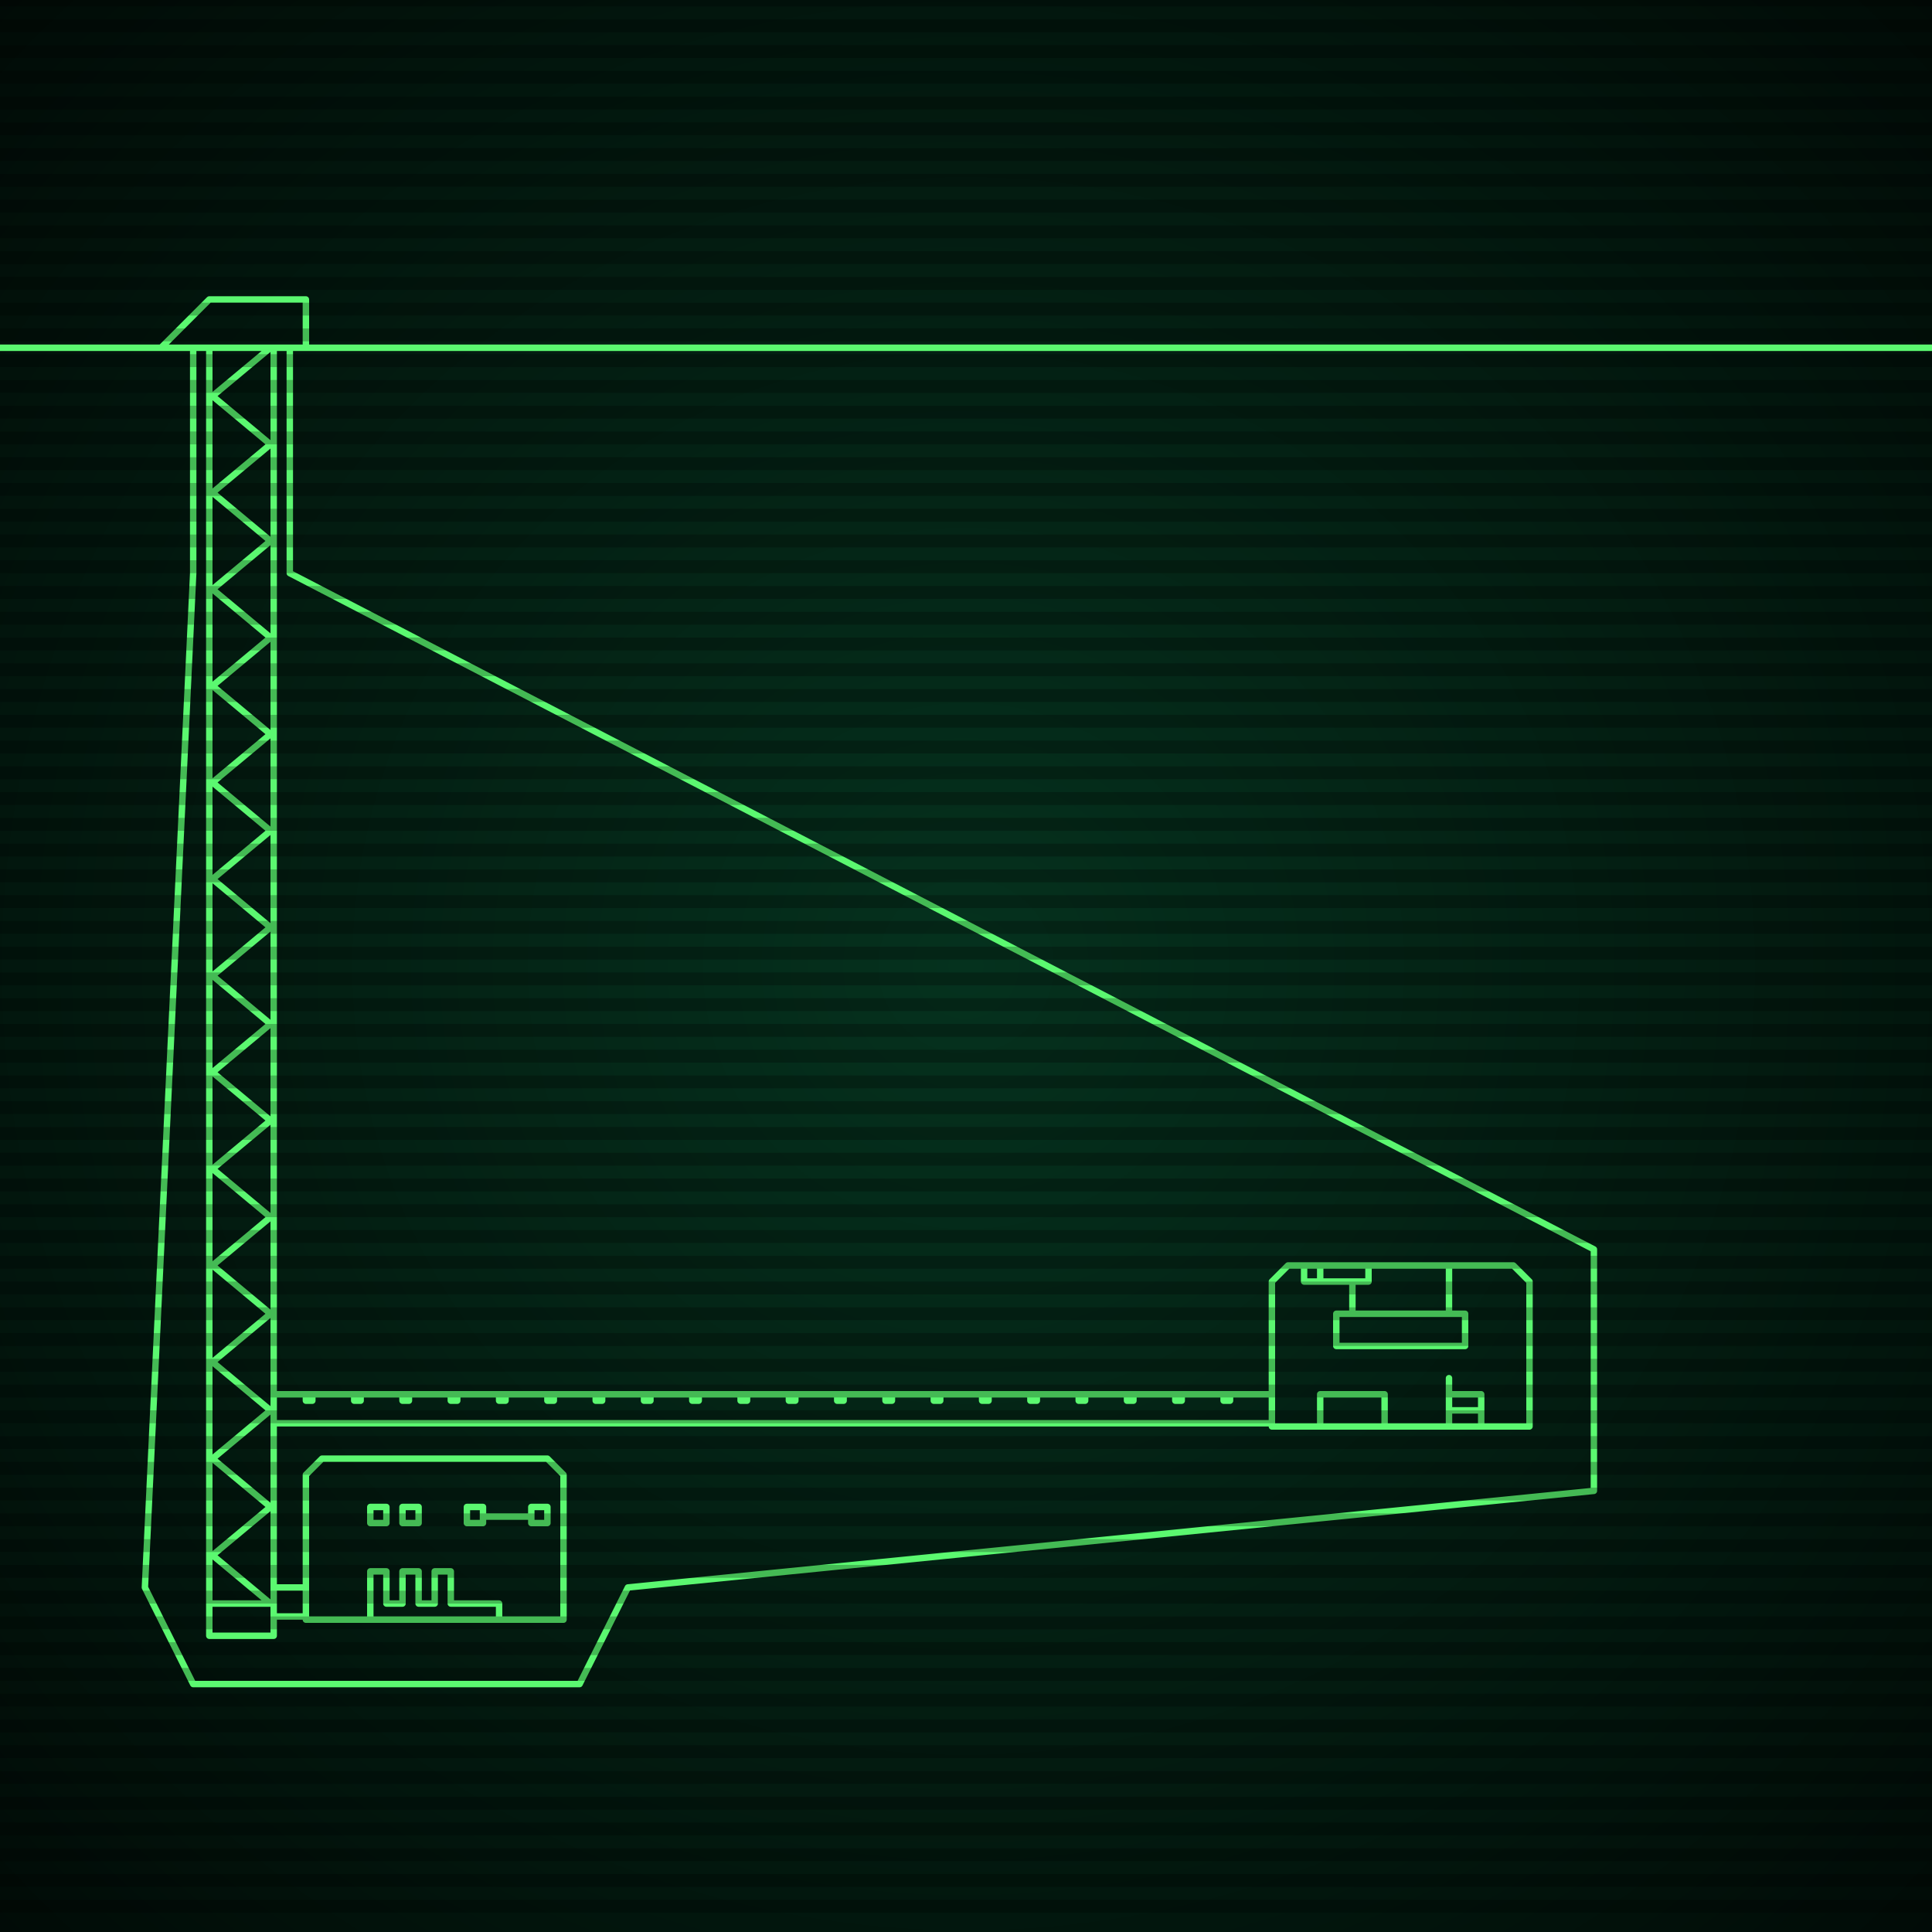
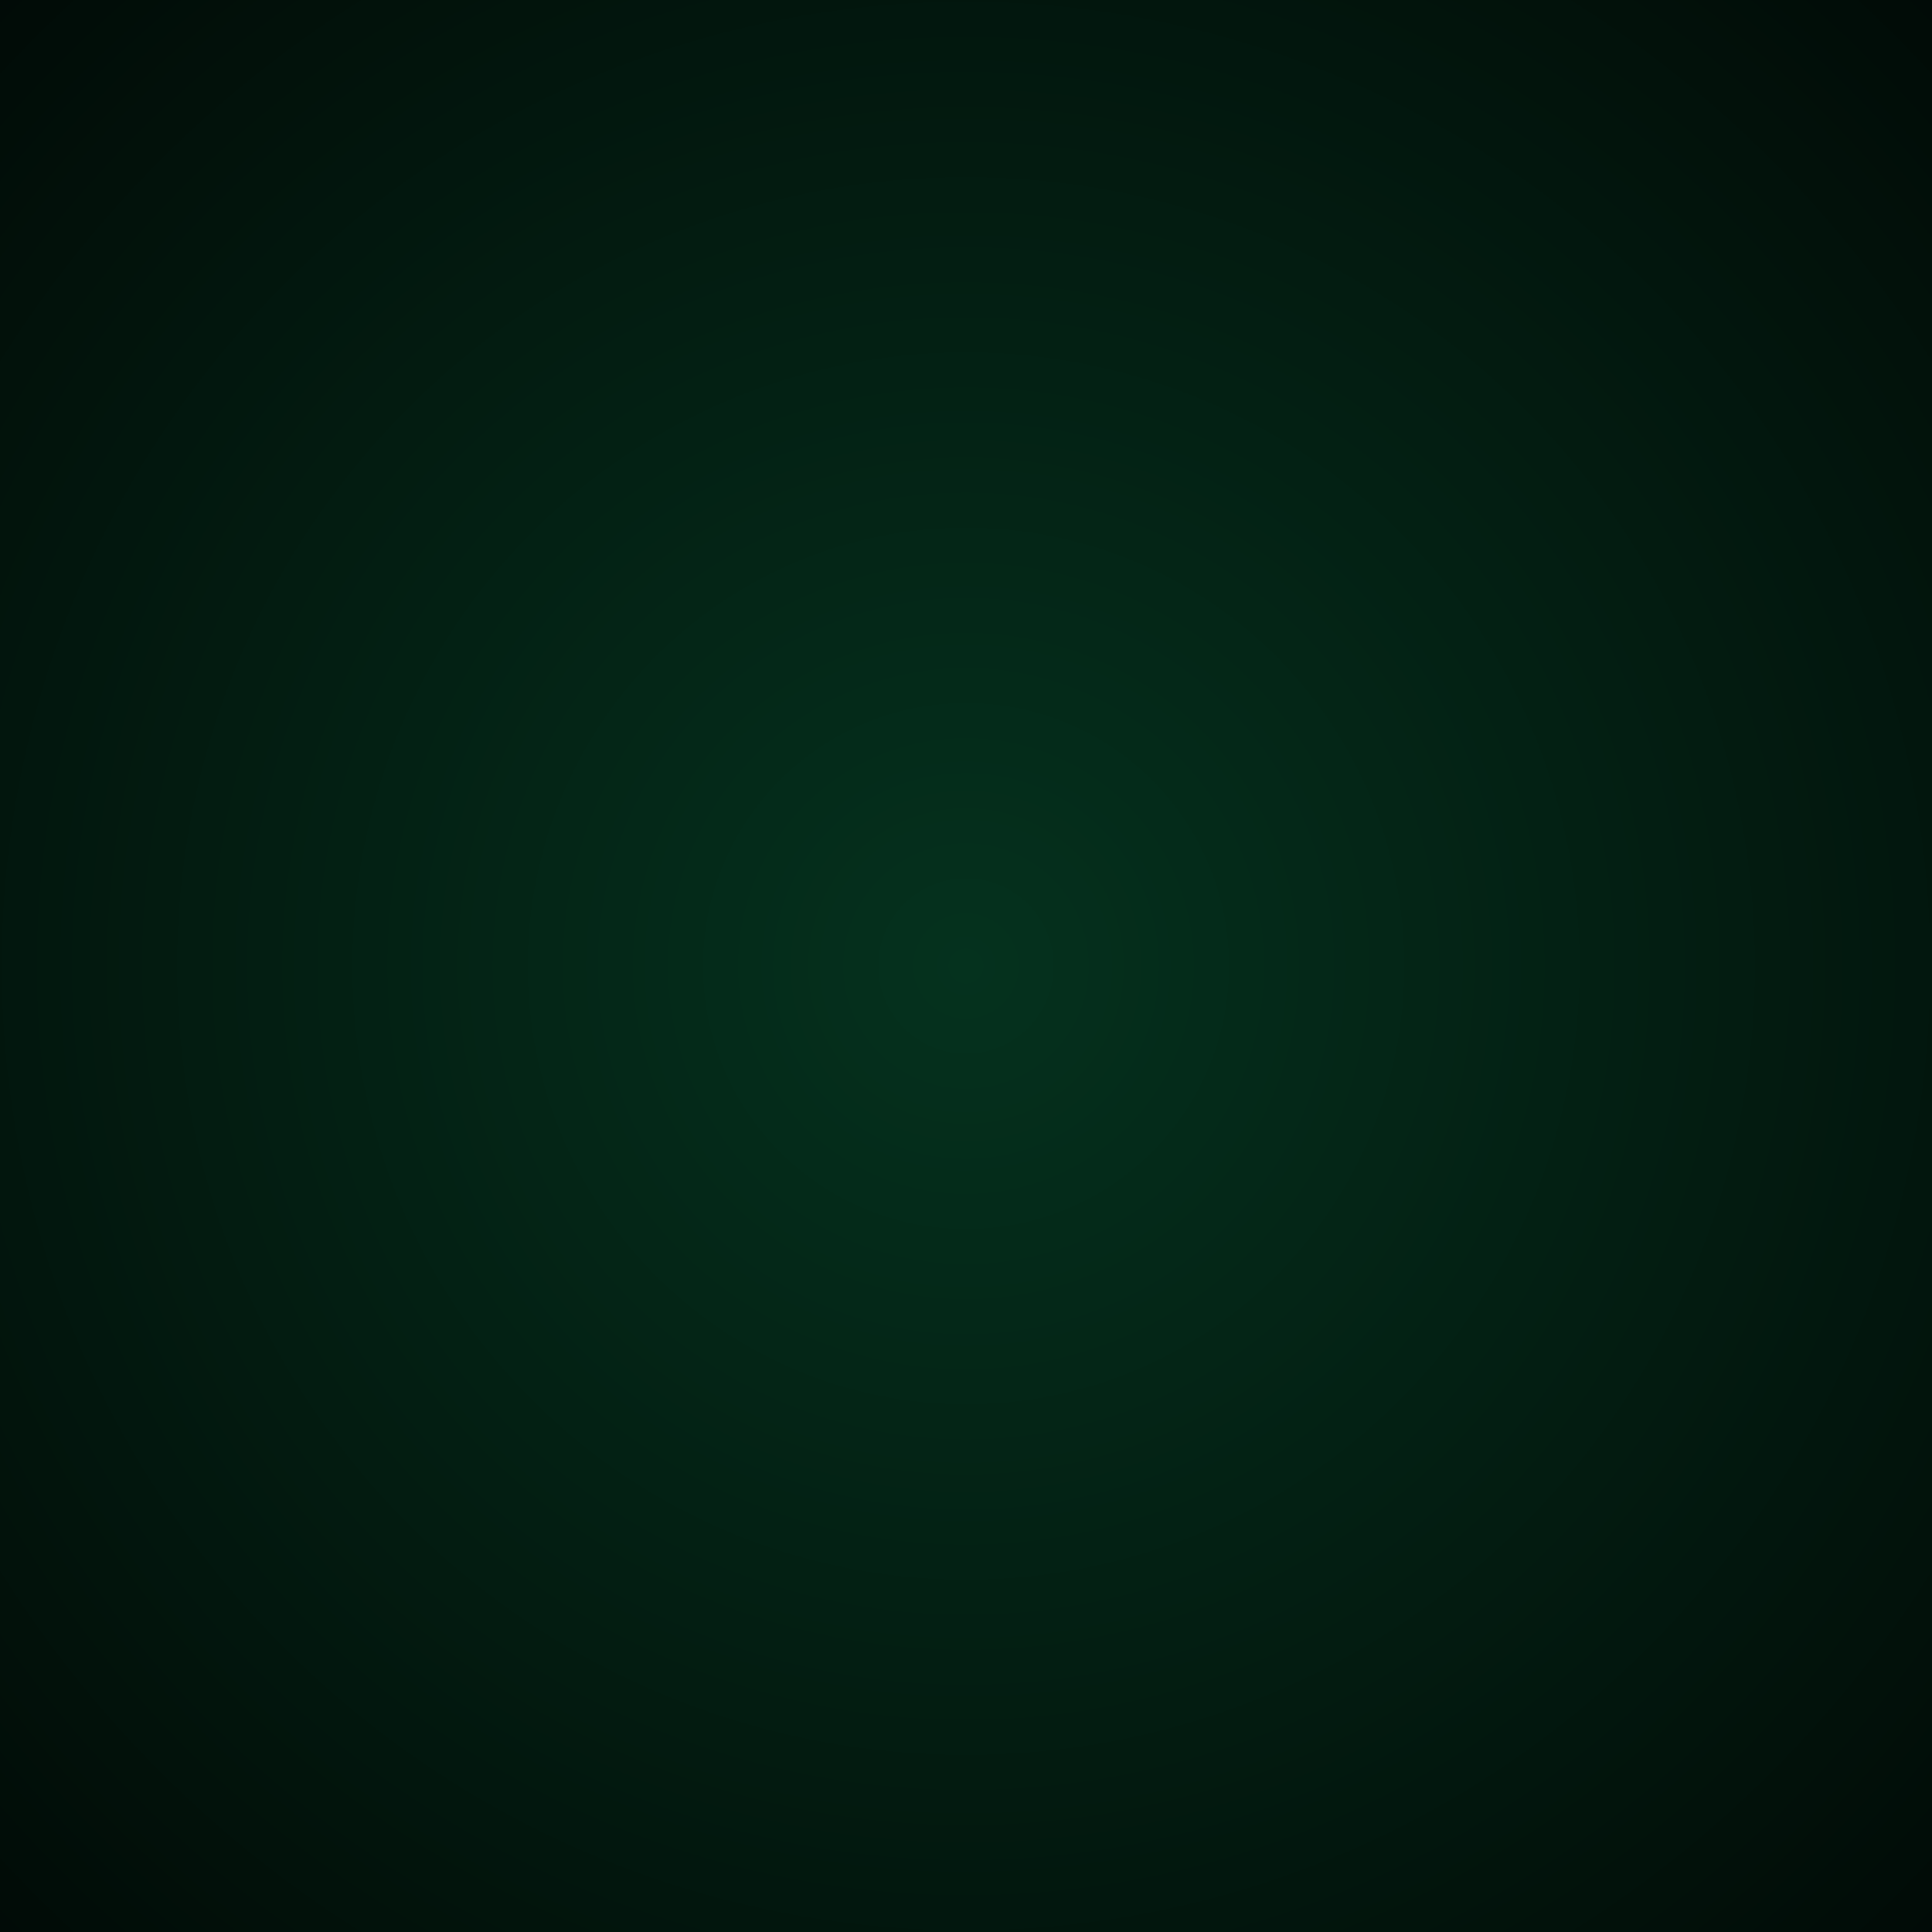
<svg xmlns="http://www.w3.org/2000/svg" width="600" height="600">
  <defs>
    <radialGradient id="screenGradient" r="100%">
      <stop offset="0%" stop-color="#05321e" />
      <stop offset="90%" stop-color="black" />
    </radialGradient>
  </defs>
  <rect fill="url(#screenGradient)" width="600" height="600" />
  <g id="monitor">
    <g id="crt" class="on">
      <g id="terminal">
-         <path id="bunker-path" style="fill: none;stroke: #5bf870;stroke-width:2px;stroke-linecap:round;stroke-linejoin:round;stroke-miterlimit:4;stroke-dasharray:none" d="M -40,108 L 640,108 M 100,453 L 170,453 L 175,458 L 175,503 L 95,503 L 95,458 L 100,453 M 165,473 L 165,468 L 170,468 L 170,473 L 165,473 M 165,471 L 150,471 M 145,473 L 145,468 L 150,468 L 150,473 L 145,473 M 125,473 L 125,468 L 130,468 L 130,473 L 125,473 M 115,473 L 115,468 L 120,468 L 120,473 L 115,473 M 115,503 L 115,488 L 120,488 L 120,498 L 125,498 L 125,488 L 130,488 L 130,498 L 135,498 L 135,488 L 140,488 L 140,498 L 145,498 L 155,498 L 155,503 z M 400,393 L 470,393 L 475,398 L 475,443 L 395,443 L 395,398 L 400,393 M 405,393 L 405,398 L 425,398 L 425,393 M 410,393 L 410,398 M 420,398 L 420,408 M 450,393 L 450,408 M 415,408 L 415,418 L 455,418 L 455,408 L 415,408 M 410,443 L 410,433 L 430,433 L 430,443 L 410,443 M 450,443 L 450,428 M 450,438 L 450,438 L 460,438 L 460,443 L 450,443 M 450,433 L 450,433 L 460,433 L 460,438 L 450,438 z M 50,108 L 65,93 L 95,93 L 95,108 M 65,108 L 65,508 L 85,508 L 85,108 M 65,108 L 84,108 L 66,123 L 84,138 L 66,153 L 84,168 L 66,183 L 84,198 L 66,213 L 84,228 L 66,243 L 84,258 L 66,273 L 84,288 L 66,303 L 84,318 L 66,333 L 84,348 L 66,363 L 84,378 L 66,393 L 84,408 L 66,423 L 84,438 L 66,453 L 84,468 L 66,483 L 84,498 L 66,498 M 95,493 L 85,493 M 85,502 L 95,502 M 395,433 L 85,433 M 85,442 L 395,442 M 380,433 L 380,435 L 382,435 L 382,433 M 365,433 L 365,435 L 367,435 L 367,433 M 350,433 L 350,435 L 352,435 L 352,433 M 335,433 L 335,435 L 337,435 L 337,433 M 320,433 L 320,435 L 322,435 L 322,433 M 305,433 L 305,435 L 307,435 L 307,433 M 290,433 L 290,435 L 292,435 L 292,433 M 275,433 L 275,435 L 277,435 L 277,433 M 260,433 L 260,435 L 262,435 L 262,433 M 245,433 L 245,435 L 247,435 L 247,433 M 230,433 L 230,435 L 232,435 L 232,433 M 215,433 L 215,435 L 217,435 L 217,433 M 200,433 L 200,435 L 202,435 L 202,433 M 185,433 L 185,435 L 187,435 L 187,433 M 170,433 L 170,435 L 172,435 L 172,433 M 155,433 L 155,435 L 157,435 L 157,433 M 140,433 L 140,435 L 142,435 L 142,433 M 125,433 L 125,435 L 127,435 L 127,433 M 110,433 L 110,435 L 112,435 L 112,433 M 95,433 L 95,435 L 97,435 L 97,433 z M 75,523 L 180,523 L 195,493 L 495,463 M 90,108 L 90,178 L 495,388 L 495,463 M 75,523 L 60,523 L 45,493 M 60,108 L 60,178 L 45,493 " />
-       </g>
+         </g>
    </g>
  </g>
  <g id="stripes">
-     <path id="stripe-path" style="stroke: rgba(0, 0, 0, 0.25);stroke-width:4px;" d="M 0,0 L 600,0 M 0,8 L 600,8 M 0,16 L 600,16 M 0,24 L 600,24 M 0,32 L 600,32 M 0,40 L 600,40 M 0,48 L 600,48 M 0,56 L 600,56 M 0,64 L 600,64 M 0,72 L 600,72 M 0,80 L 600,80 M 0,88 L 600,88 M 0,96 L 600,96 M 0,104 L 600,104 M 0,112 L 600,112 M 0,120 L 600,120 M 0,128 L 600,128 M 0,136 L 600,136 M 0,144 L 600,144 M 0,152 L 600,152 M 0,160 L 600,160 M 0,168 L 600,168 M 0,176 L 600,176 M 0,184 L 600,184 M 0,192 L 600,192 M 0,200 L 600,200 M 0,208 L 600,208 M 0,216 L 600,216 M 0,224 L 600,224 M 0,232 L 600,232 M 0,240 L 600,240 M 0,248 L 600,248 M 0,256 L 600,256 M 0,264 L 600,264 M 0,272 L 600,272 M 0,280 L 600,280 M 0,288 L 600,288 M 0,296 L 600,296 M 0,304 L 600,304 M 0,312 L 600,312 M 0,320 L 600,320 M 0,328 L 600,328 M 0,336 L 600,336 M 0,344 L 600,344 M 0,352 L 600,352 M 0,360 L 600,360 M 0,368 L 600,368 M 0,376 L 600,376 M 0,384 L 600,384 M 0,392 L 600,392 M 0,400 L 600,400 M 0,408 L 600,408 M 0,416 L 600,416 M 0,424 L 600,424 M 0,432 L 600,432 M 0,440 L 600,440 M 0,448 L 600,448 M 0,456 L 600,456 M 0,464 L 600,464 M 0,472 L 600,472 M 0,480 L 600,480 M 0,488 L 600,488 M 0,496 L 600,496 M 0,504 L 600,504 M 0,512 L 600,512 M 0,520 L 600,520 M 0,528 L 600,528 M 0,536 L 600,536 M 0,544 L 600,544 M 0,552 L 600,552 M 0,560 L 600,560 M 0,568 L 600,568 M 0,576 L 600,576 M 0,584 L 600,584 M 0,592 L 600,592 z" />
-   </g>
+     </g>
</svg>